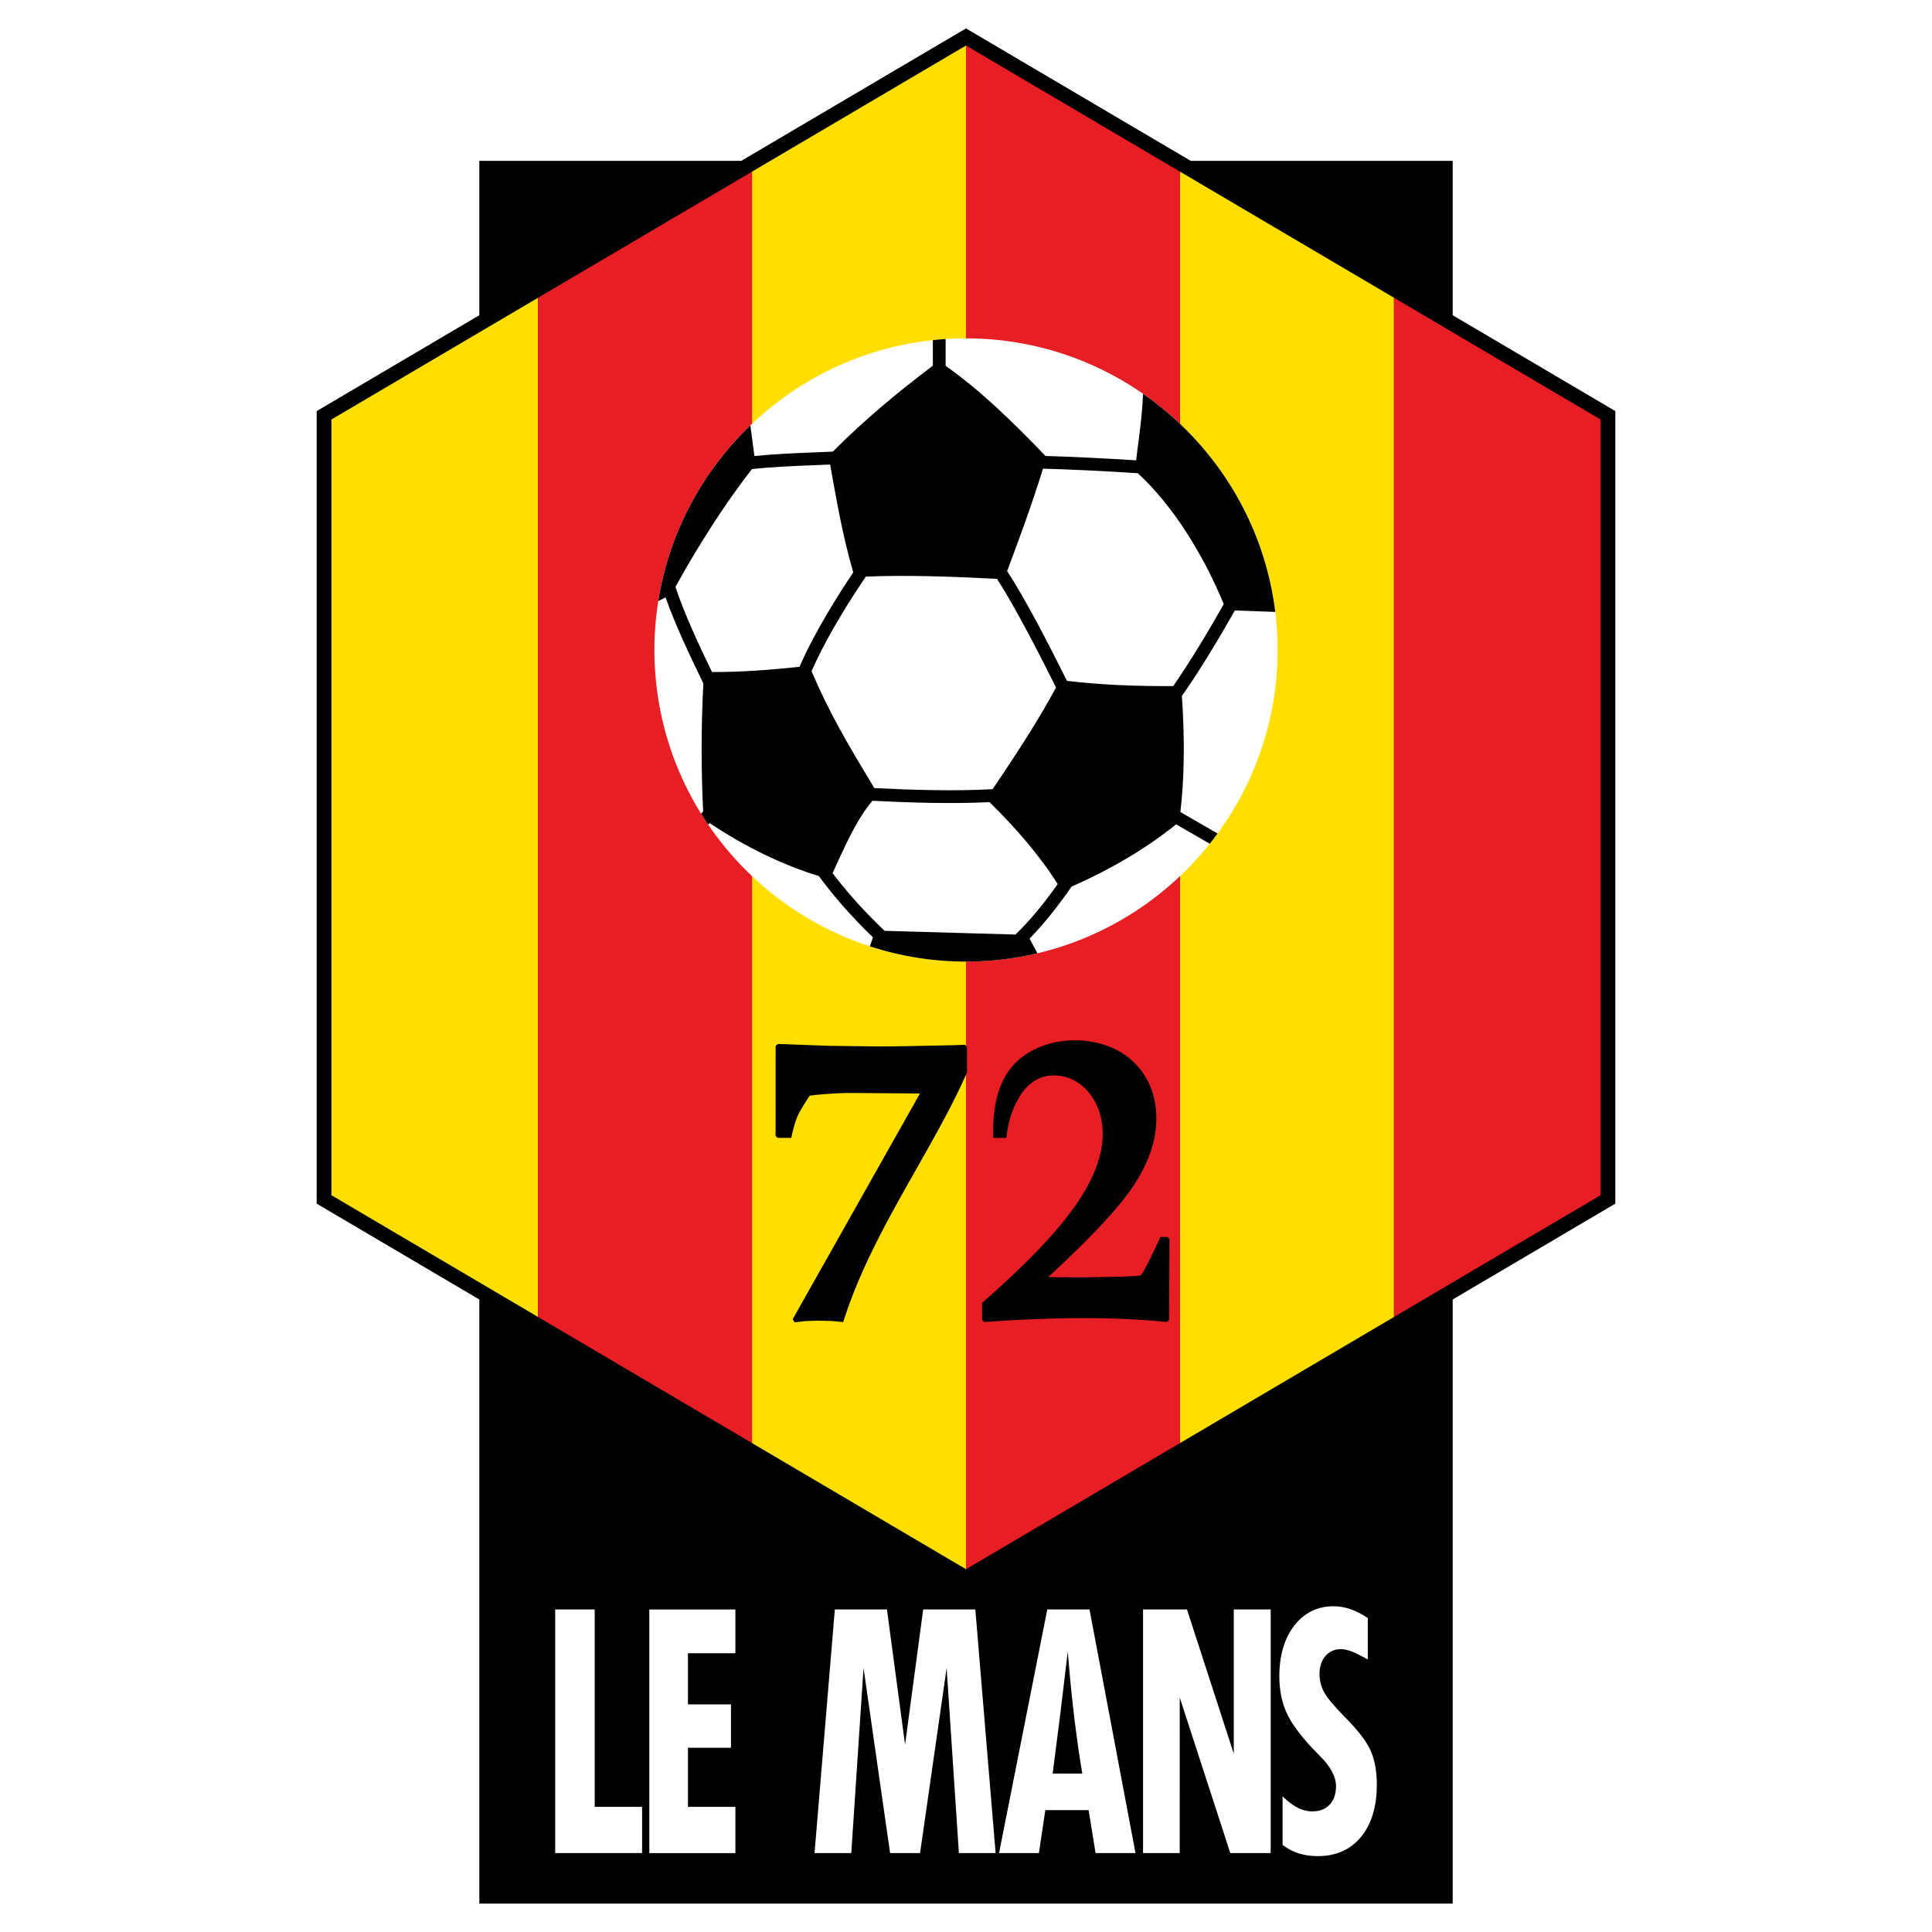
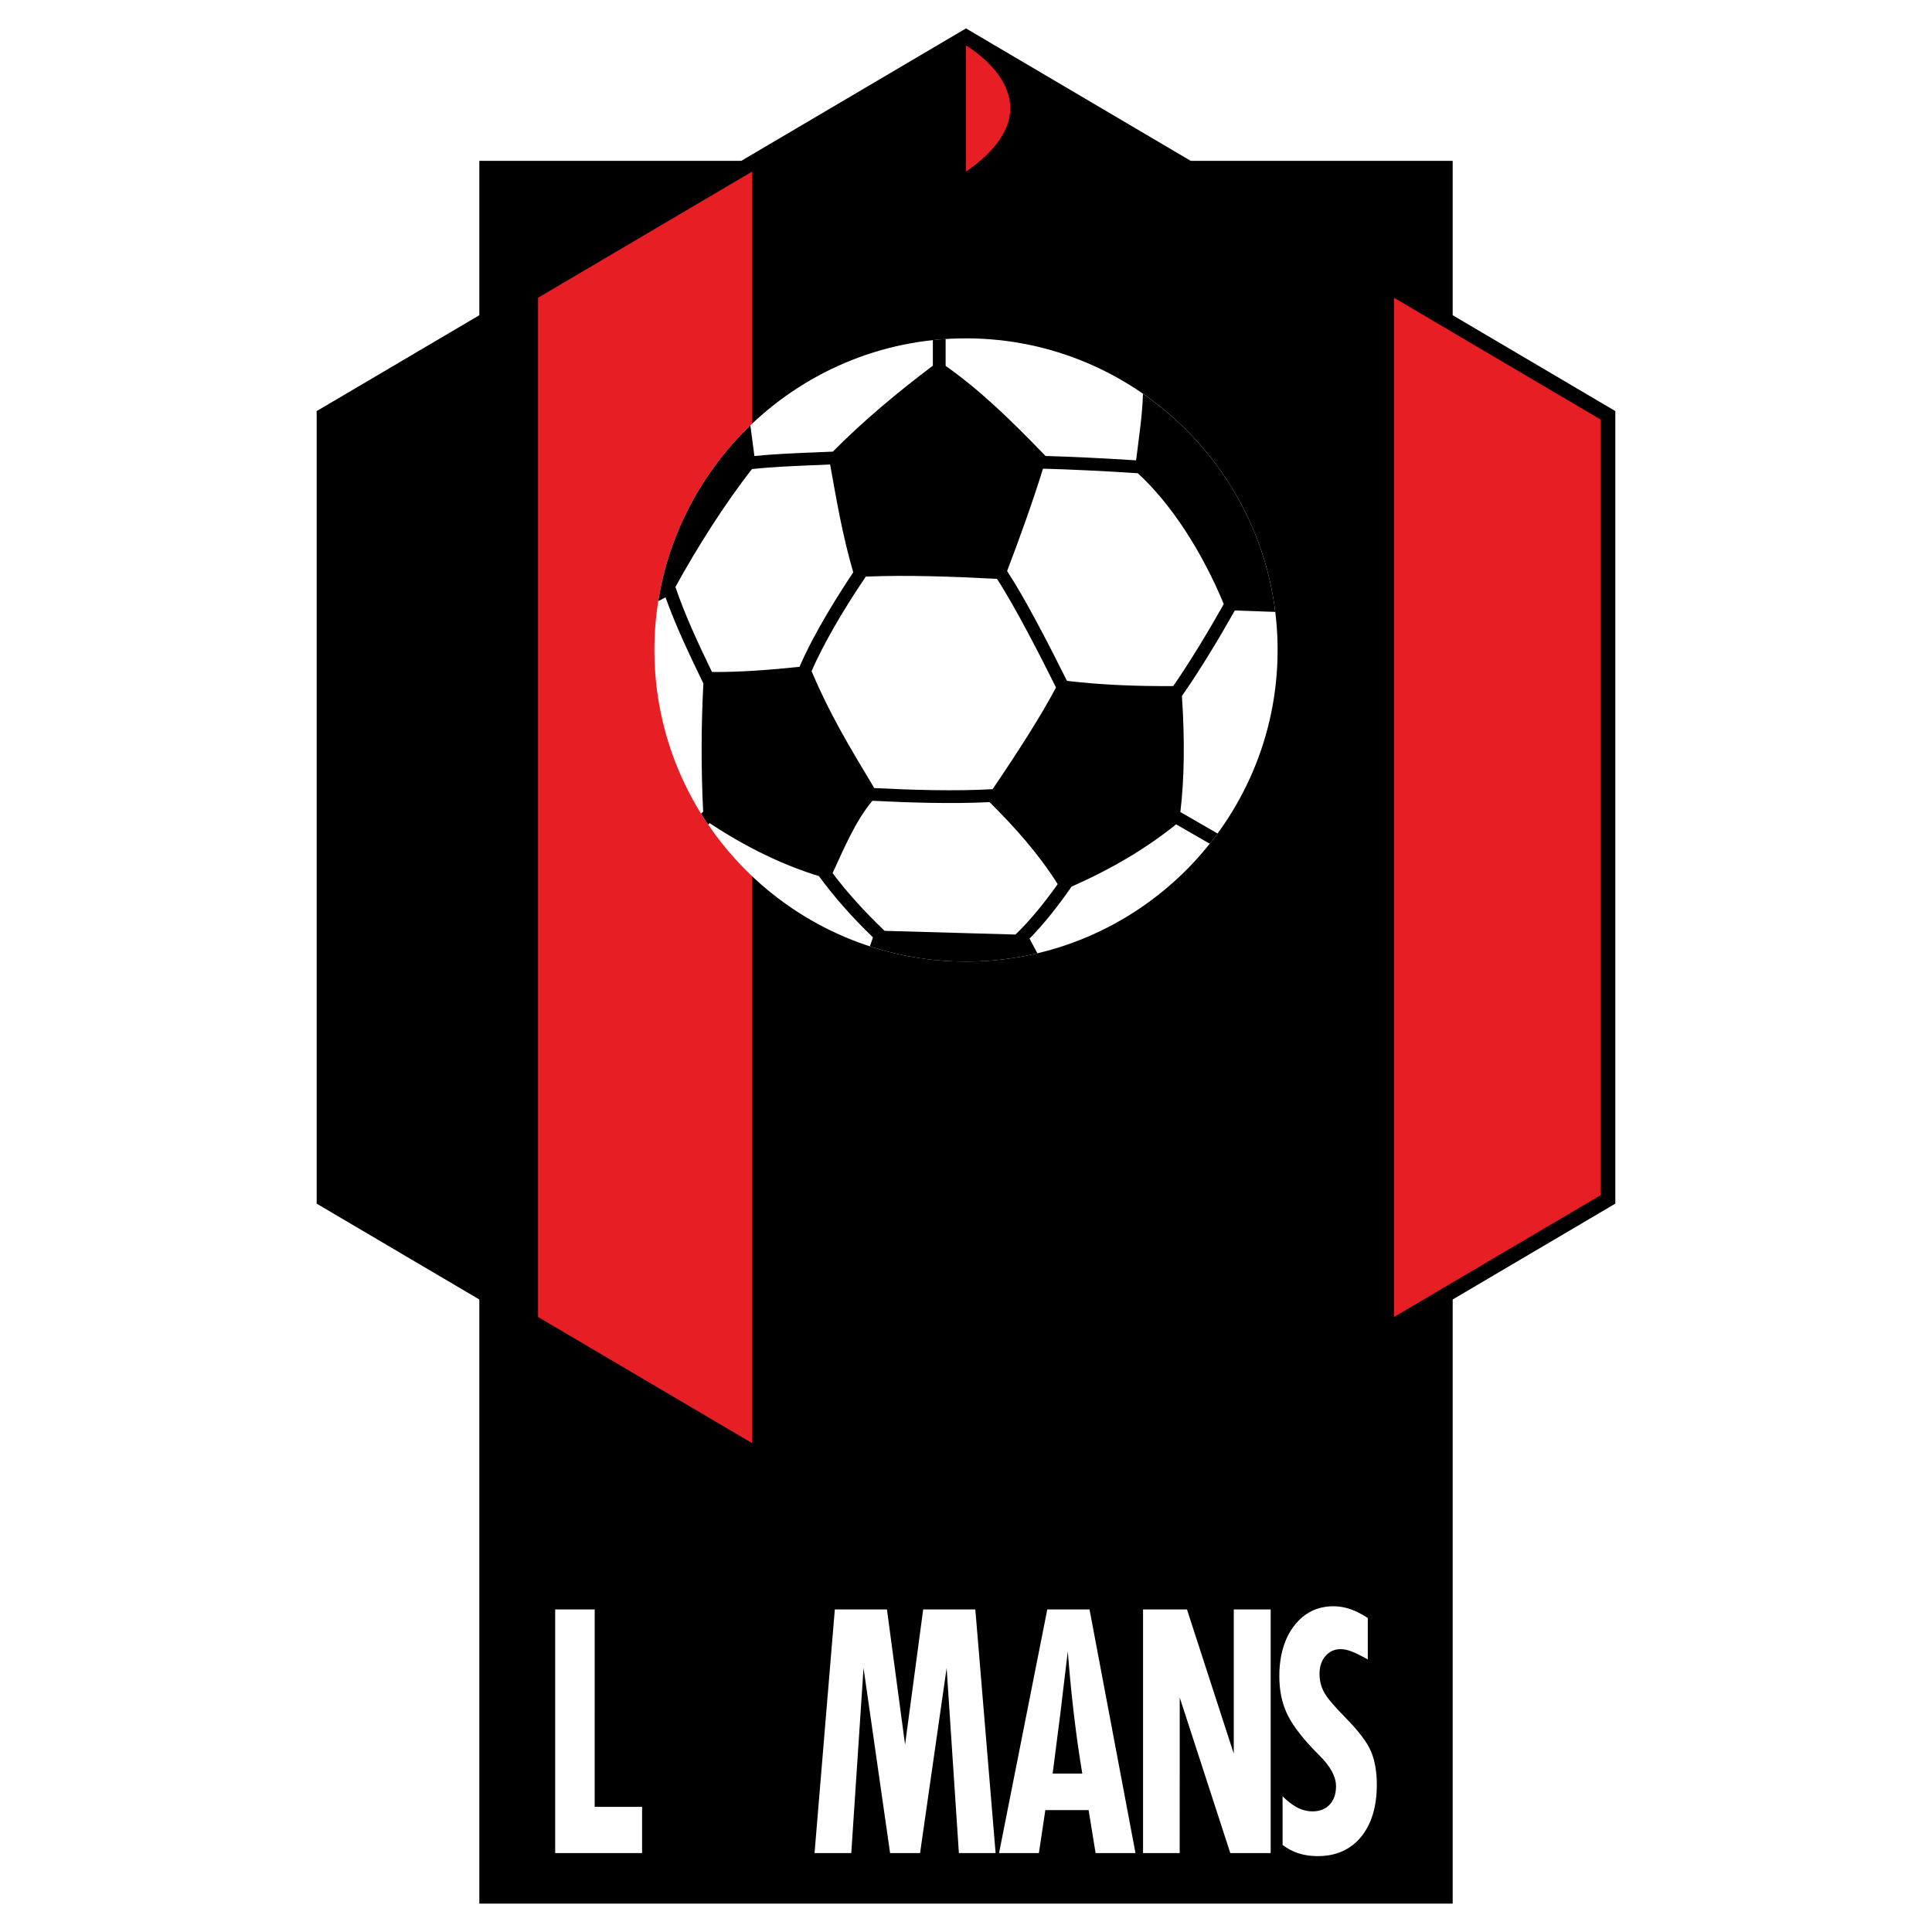
<svg xmlns="http://www.w3.org/2000/svg" version="1.0" id="Layer_1" x="0px" y="0px" width="192.756px" height="192.756px" viewBox="0 0 192.756 192.756" enable-background="new 0 0 192.756 192.756" xml:space="preserve">
  <g>
    <polygon fill-rule="evenodd" clip-rule="evenodd" fill="#FFFFFF" points="0,0 192.756,0 192.756,192.756 0,192.756 0,0  " />
    <polygon fill-rule="evenodd" clip-rule="evenodd" points="161.162,41.014 144.934,31.45 144.934,16.047 118.797,16.047    96.378,2.834 96.005,3.055 73.959,16.047 47.822,16.047 47.822,31.451 31.594,41.015 31.594,120.088 47.822,129.65 47.822,189.922    144.934,189.922 144.934,129.65 161.162,120.086 161.162,41.014  " />
    <path fill-rule="evenodd" clip-rule="evenodd" fill="#FFFFFF" d="M114.042,160.576c0,0.162,0,24.145,0,24.307   c0.153,0,3.503,0,3.656,0c0-0.162,0.005-15.514,0.005-15.514s5.009,15.402,5.045,15.514c0.113,0,3.872,0,4.027,0   c0-0.162,0-24.145,0-24.307c-0.153,0-3.528,0-3.682,0c0,0.162,0,14.387,0,14.387s-4.633-14.273-4.669-14.387   C118.312,160.576,114.198,160.576,114.042,160.576L114.042,160.576z" />
    <path fill-rule="evenodd" clip-rule="evenodd" fill="#FFFFFF" d="M59.333,160.576c-0.154,0-3.789,0-3.943,0   c0,0.162,0,24.145,0,24.307c0.159,0,8.513,0,8.671,0c0-0.156,0-4.459,0-4.613c-0.158,0-4.729,0-4.729,0   S59.333,160.738,59.333,160.576L59.333,160.576z" />
    <path fill-rule="evenodd" clip-rule="evenodd" fill="#FFFFFF" d="M136.774,174.711c-0.393-0.92-1.269-2.061-2.678-3.488   c-1.04-1.051-1.716-1.867-2.009-2.422c-0.291-0.551-0.438-1.152-0.438-1.789c0-0.732,0.197-1.334,0.589-1.787   c0.395-0.459,0.91-0.691,1.53-0.691c0.317,0,0.688,0.08,1.104,0.24c0.381,0.146,0.913,0.412,1.592,0.791c0-0.252,0-4.047,0-4.135   c-0.626-0.408-1.195-0.701-1.734-0.885c-0.557-0.191-1.123-0.289-1.687-0.289c-1.601,0-2.914,0.646-3.905,1.92   c-0.995,1.281-1.5,2.988-1.5,5.07c0,1.336,0.236,2.545,0.703,3.594c0.466,1.047,1.318,2.223,2.606,3.594l0.685,0.701   c1.104,1.09,1.663,2.125,1.663,3.072c0,0.768-0.212,1.387-0.63,1.836s-0.996,0.678-1.719,0.678c-0.529,0-1.057-0.139-1.566-0.41   c-0.467-0.25-0.943-0.627-1.417-1.094c0,0.338,0,4.768,0,4.852c0.495,0.375,1.028,0.658,1.588,0.836   c0.589,0.188,1.235,0.281,1.921,0.281c1.812,0,3.261-0.641,4.306-1.902c1.053-1.273,1.587-3.029,1.587-5.225   C137.366,176.758,137.167,175.631,136.774,174.711L136.774,174.711z" />
    <path fill-rule="evenodd" clip-rule="evenodd" fill="#FFFFFF" d="M92.107,160.576c-0.018,0.141-1.808,13.486-1.808,13.486   s-1.789-13.346-1.808-13.486c-0.138,0-5.056,0-5.2,0c-0.012,0.148-2.01,24.131-2.024,24.307c0.166,0,3.521,0,3.665,0   c0.01-0.15,1.223-18.467,1.223-18.467s2.63,18.328,2.65,18.467c0.132,0,2.858,0,2.99,0c0.02-0.139,2.65-18.467,2.65-18.467   s1.213,18.316,1.223,18.467c0.143,0,3.498,0,3.664,0c-0.014-0.176-2.012-24.158-2.024-24.307   C97.163,160.576,92.244,160.576,92.107,160.576L92.107,160.576z" />
    <path fill-rule="evenodd" clip-rule="evenodd" fill="#FFFFFF" d="M104.488,160.576c-0.026,0.131-4.775,24.113-4.813,24.307   c0.187,0,3.843,0,3.976,0c0.02-0.135,0.642-4.291,0.642-4.291h4.318c0,0,0.675,4.158,0.696,4.291c0.131,0,3.796,0,3.981,0   c-0.036-0.191-4.561-24.174-4.586-24.307C108.573,160.576,104.616,160.576,104.488,160.576L104.488,160.576z M105.023,176.951   l0.746-5.812l0.667-5.572l0.096-0.807l0.066,0.809c0.17,2.064,0.37,4.055,0.598,5.918c0.24,1.963,0.491,3.719,0.769,5.369   l0.017,0.096H105.023L105.023,176.951z" />
-     <path fill-rule="evenodd" clip-rule="evenodd" fill="#FFFFFF" d="M73.37,180.27c-0.158,0-4.733,0-4.733,0v-5.896   c0,0,4.134,0,4.291,0c0-0.154,0-4.172,0-4.328c-0.157,0-4.291,0-4.291,0v-5.105c0,0,4.576,0,4.733,0c0-0.154,0-4.207,0-4.363   c-0.159,0-8.43,0-8.588,0c0,0.162,0,24.145,0,24.307c0.159,0,8.43,0,8.588,0C73.37,184.727,73.37,180.424,73.37,180.27   L73.37,180.27z" />
-     <path fill-rule="evenodd" clip-rule="evenodd" fill="#FFDE00" d="M75.029,17.125v126.852c11.56,6.814,21.064,12.414,21.349,12.582   V4.542C96.093,4.709,86.589,10.311,75.029,17.125L75.029,17.125z" />
-     <path fill-rule="evenodd" clip-rule="evenodd" fill="#FFDE00" d="M117.728,143.977c6.893-4.062,14.512-8.553,21.35-12.582V29.707   c-6.838-4.03-14.457-8.521-21.35-12.583V143.977L117.728,143.977z" />
-     <path fill-rule="evenodd" clip-rule="evenodd" fill="#FFDE00" d="M33.065,41.855c0,0.827,0,76.564,0,77.391   c0.271,0.16,9.384,5.531,20.614,12.148V29.707C42.449,36.325,33.336,41.696,33.065,41.855L33.065,41.855z" />
    <path fill-rule="evenodd" clip-rule="evenodd" fill="#E81E25" d="M53.679,29.707v101.688c6.838,4.031,14.458,8.521,21.35,12.582   V17.125C68.137,21.186,60.517,25.677,53.679,29.707L53.679,29.707z" />
    <path fill-rule="evenodd" clip-rule="evenodd" fill="#E81E25" d="M159.691,119.246c0-0.828,0-76.564,0-77.391   c-0.271-0.159-9.384-5.53-20.614-12.148v101.688C150.308,124.777,159.421,119.406,159.691,119.246L159.691,119.246z" />
-     <path fill-rule="evenodd" clip-rule="evenodd" fill="#E81E25" d="M96.378,4.542v152.017c0.285-0.168,9.789-5.768,21.35-12.582   V17.124C106.167,10.311,96.663,4.709,96.378,4.542L96.378,4.542z" />
+     <path fill-rule="evenodd" clip-rule="evenodd" fill="#E81E25" d="M96.378,4.542v152.017V17.124C106.167,10.311,96.663,4.709,96.378,4.542L96.378,4.542z" />
    <path fill-rule="evenodd" clip-rule="evenodd" d="M95.239,104.277c-3.54,0.084-6.113,0.127-7.652,0.127l-4.876-0.062l-5.11-0.186   l-0.215,0.205l-0.005,8.963l0.205,0.203h1.358l0.034-0.164c0.149-0.736,0.453-1.822,0.815-2.453   c0.457-0.795,0.893-1.475,1.003-1.594c0.302-0.07,2.578-0.281,4.15-0.27c0,0,6.208,0.049,6.837,0.053   c-0.332,0.588-12.705,22.533-12.705,22.533l0.214,0.301l1.022-0.125l1.191-0.043l1.432,0.029l1.181,0.113l0.056-0.156   c1.704-5.34,4.521-10.307,7.245-15.109c1.867-3.293,3.63-6.402,5.044-9.598l0.018-0.039v-2.561l-0.217-0.203L95.239,104.277   L95.239,104.277z" />
    <path fill-rule="evenodd" clip-rule="evenodd" d="M116.477,123.412h-0.69l-0.397,0.834c-0.576,1.213-1.366,2.877-1.602,2.998   c-0.229,0.049-0.807,0.09-1.923,0.133l-3.809,0.064l-2.354-0.008c0,0-0.644-0.014-1.124-0.023c4.136-3.793,6.995-6.844,8.478-9.059   c1.534-2.291,2.312-4.562,2.312-6.754c0-2.254-0.751-4.139-2.231-5.602c-1.4-1.383-3.521-2.188-5.816-2.205   c-2.919-0.023-5.544,1.242-6.851,3.301c-0.976,1.537-1.429,3.576-1.385,6.234l0.004,0.201h1.319l0.02-0.184   c0.217-2.092,1.474-6.047,4.676-6.047c1.385,0,2.559,0.561,3.49,1.666c0.942,1.115,1.421,2.535,1.421,4.217   c0,2.17-0.952,4.609-2.829,7.252c-1.894,2.668-4.967,5.861-9.134,9.492l-0.069,0.062v1.711l0.219,0.203   c7.105-0.52,13.232-0.52,18.212,0l0.226-0.201l0.042-8.082L116.477,123.412L116.477,123.412z" />
    <path fill-rule="evenodd" clip-rule="evenodd" fill="#FFFFFF" d="M96.378,95.936c-17.124,0-31.089-13.965-31.089-31.089   s13.966-31.089,31.089-31.089c17.124,0,31.089,13.966,31.089,31.089S113.502,95.936,96.378,95.936L96.378,95.936z" />
    <path fill-rule="evenodd" clip-rule="evenodd" d="M117.919,69.436c1.771-2.509,3.818-5.925,5.279-8.529l4.036,0.143   c-1.104-8.998-6.078-16.826-13.198-21.764c-0.072,2.213-0.389,4.222-0.689,6.642c-2.79-0.184-6.615-0.373-9.034-0.436   c-3.531-3.663-6.505-6.535-9.968-8.991v-2.68c-0.427,0.033-0.852,0.065-1.274,0.114v2.55c-3.484,2.622-6.927,5.492-9.981,8.573   l-1.713,0.072c-2.102,0.082-4.103,0.167-6.109,0.366l-0.404-3.055c-4.782,4.594-8.104,10.697-9.189,17.528l0.726-0.368   c0.997,2.805,2.431,5.821,3.774,8.586c-0.224,4.262-0.233,8.523-0.022,12.784l-0.207,0.207c0.078,0.126,0.157,0.251,0.236,0.375   c0,0.001,0.001,0.002,0.001,0.003c0.035,0.055,0.072,0.11,0.108,0.165c0.12,0.185,0.24,0.368,0.364,0.549l0.147-0.147   c3.635,2.41,7.268,4.167,10.902,5.286c1.479,2.031,3.288,4.083,5.393,6.112l-0.312,0.895c3.024,0.985,6.248,1.521,9.594,1.521   c2.449,0,4.833-0.287,7.122-0.826l-0.784-1.468c1.367-1.395,2.729-3.08,4.198-5.191c4.174-1.837,7.589-3.927,10.429-6.209   l3.353,1.936c0.267-0.334,0.527-0.675,0.78-1.021l-3.712-2.143C118.165,77.69,118.213,73.729,117.919,69.436L117.919,69.436z    M104.059,46.76c2.333,0.054,6.362,0.246,9.463,0.455c3.368,3.097,6.418,7.853,8.574,13.053c-1.475,2.628-3.412,5.836-5.042,8.181   c-3.517,0.024-7.086-0.101-10.601-0.518c-1.872-3.753-4.203-8.268-5.973-10.955C101.722,53.692,102.985,50.226,104.059,46.76   L104.059,46.76z M99.467,57.752c1.869,2.865,4.439,7.92,5.892,10.838c-1.541,2.902-3.735,6.324-6.325,10.146   c-3.725,0.214-8.16,0.075-11.807-0.11c-2.646-4.396-4.476-7.465-6.258-11.66c1.133-2.605,3.058-5.971,5.414-9.439   C90.537,57.36,94.9,57.516,99.467,57.752L99.467,57.752z M75.025,46.8c2.093-0.223,4.189-0.31,6.4-0.396l1.396-0.059   c0.633,3.485,1.186,6.873,2.307,10.761c-1.268,1.89-3.835,5.886-5.361,9.424c-2.76,0.285-5.819,0.542-8.734,0.513   c-1.344-2.78-2.739-5.773-3.645-8.483C69.512,54.682,72.384,50.151,75.025,46.8L75.025,46.8z M88.26,92.87   c-2.01-1.914-3.754-3.845-5.193-5.757c1.085-2.348,2.297-5.239,3.973-7.22c3.581,0.183,7.942,0.324,11.687,0.135   c2.565,2.546,4.913,5.187,6.799,8.182c-1.471,2.071-2.834,3.7-4.211,5.029L88.26,92.87L88.26,92.87z" />
  </g>
</svg>